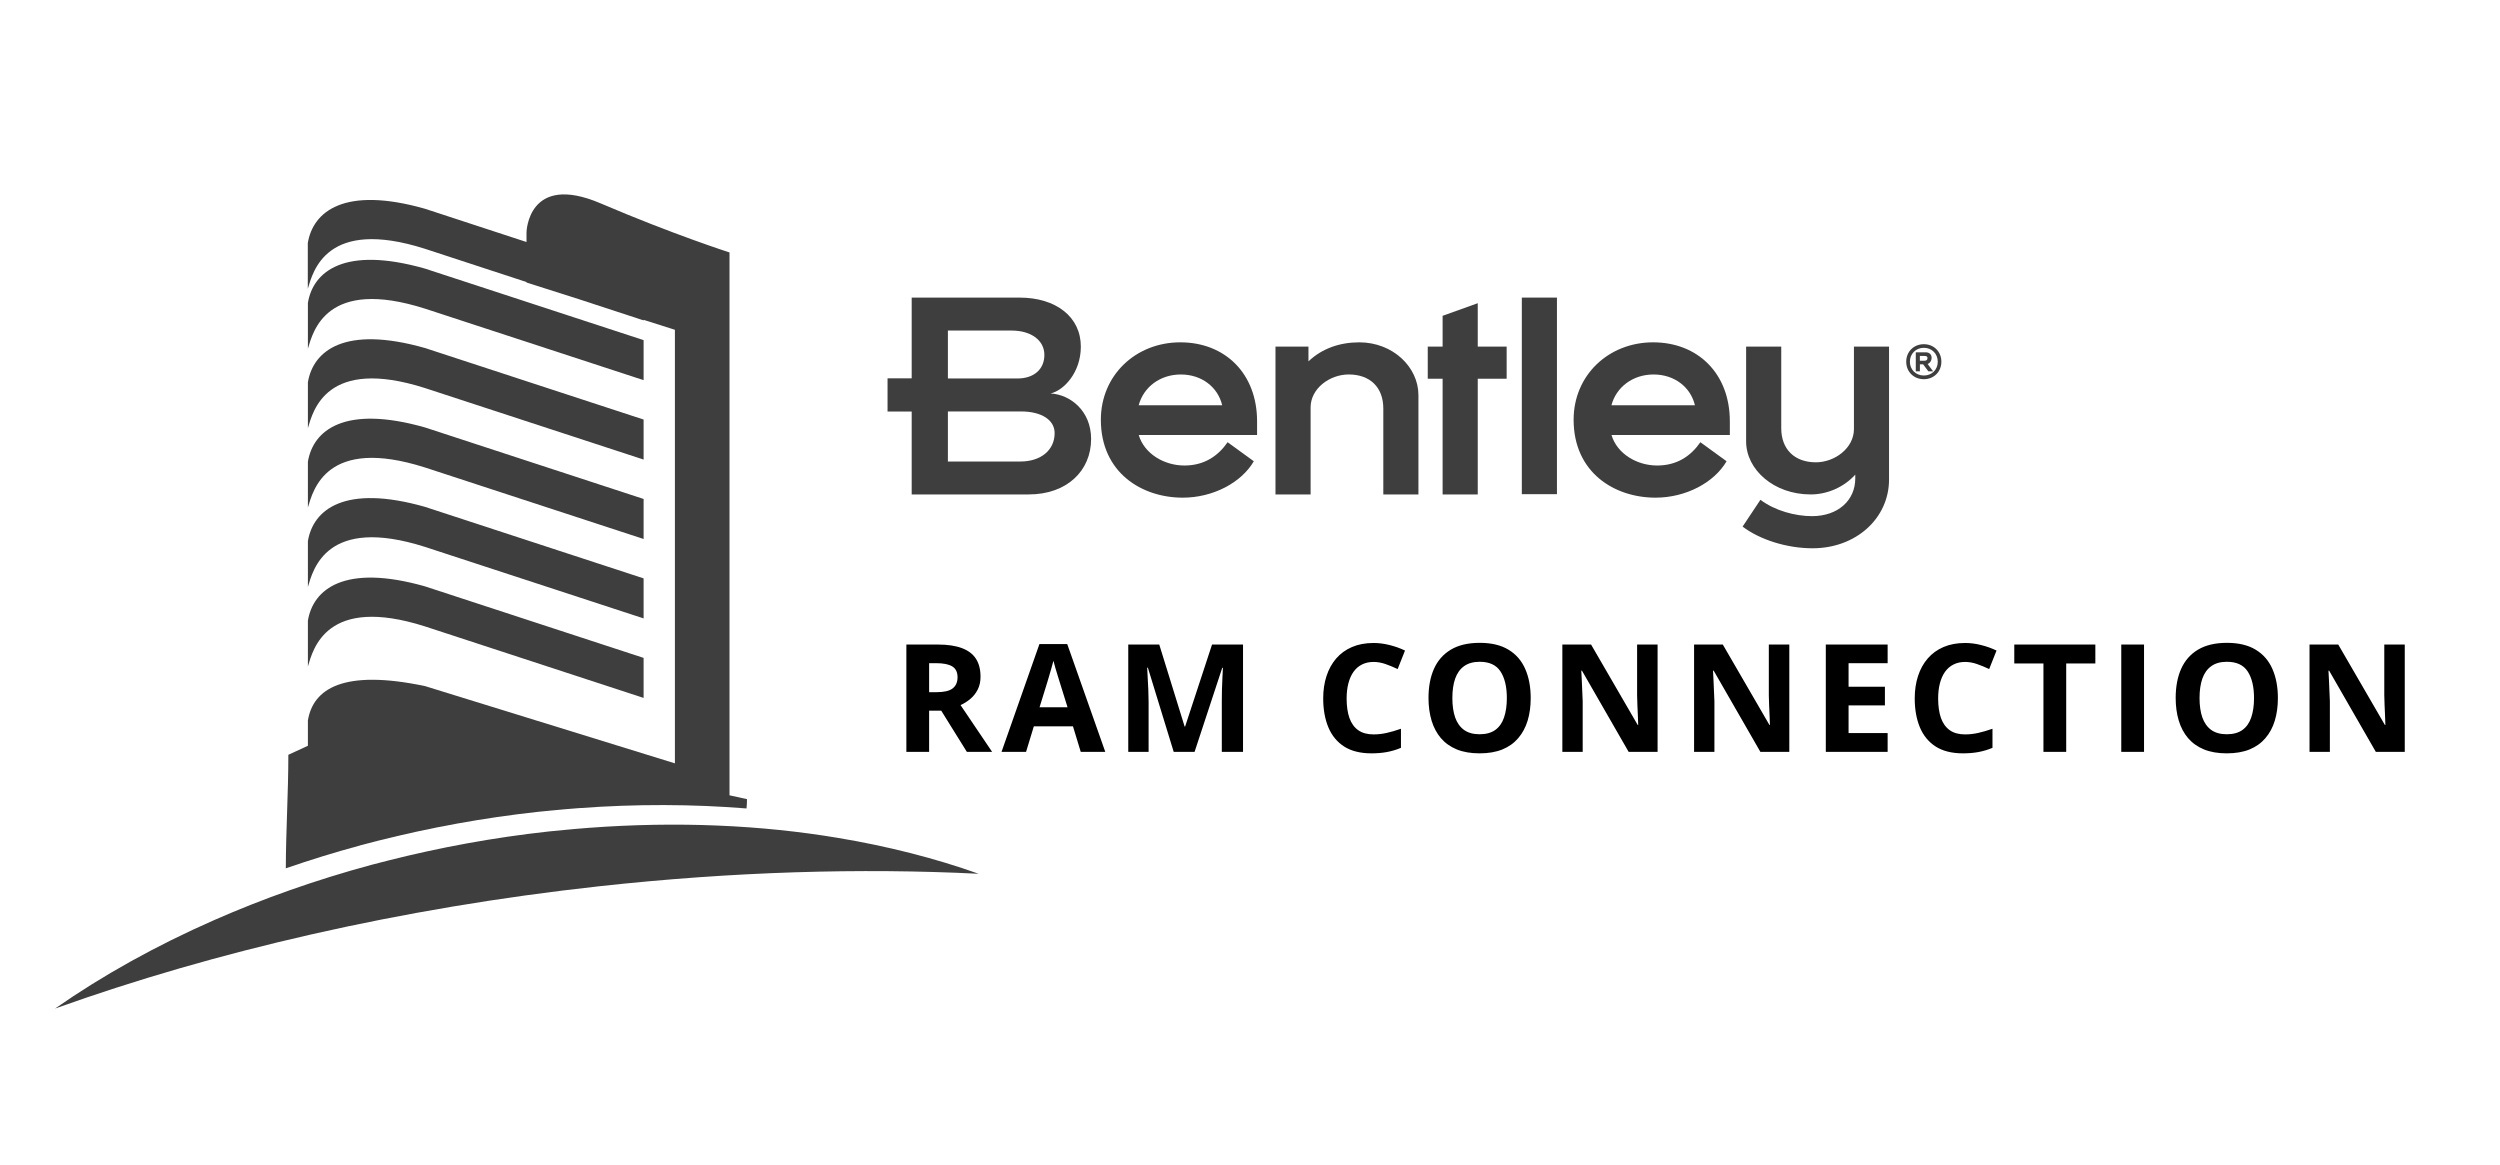
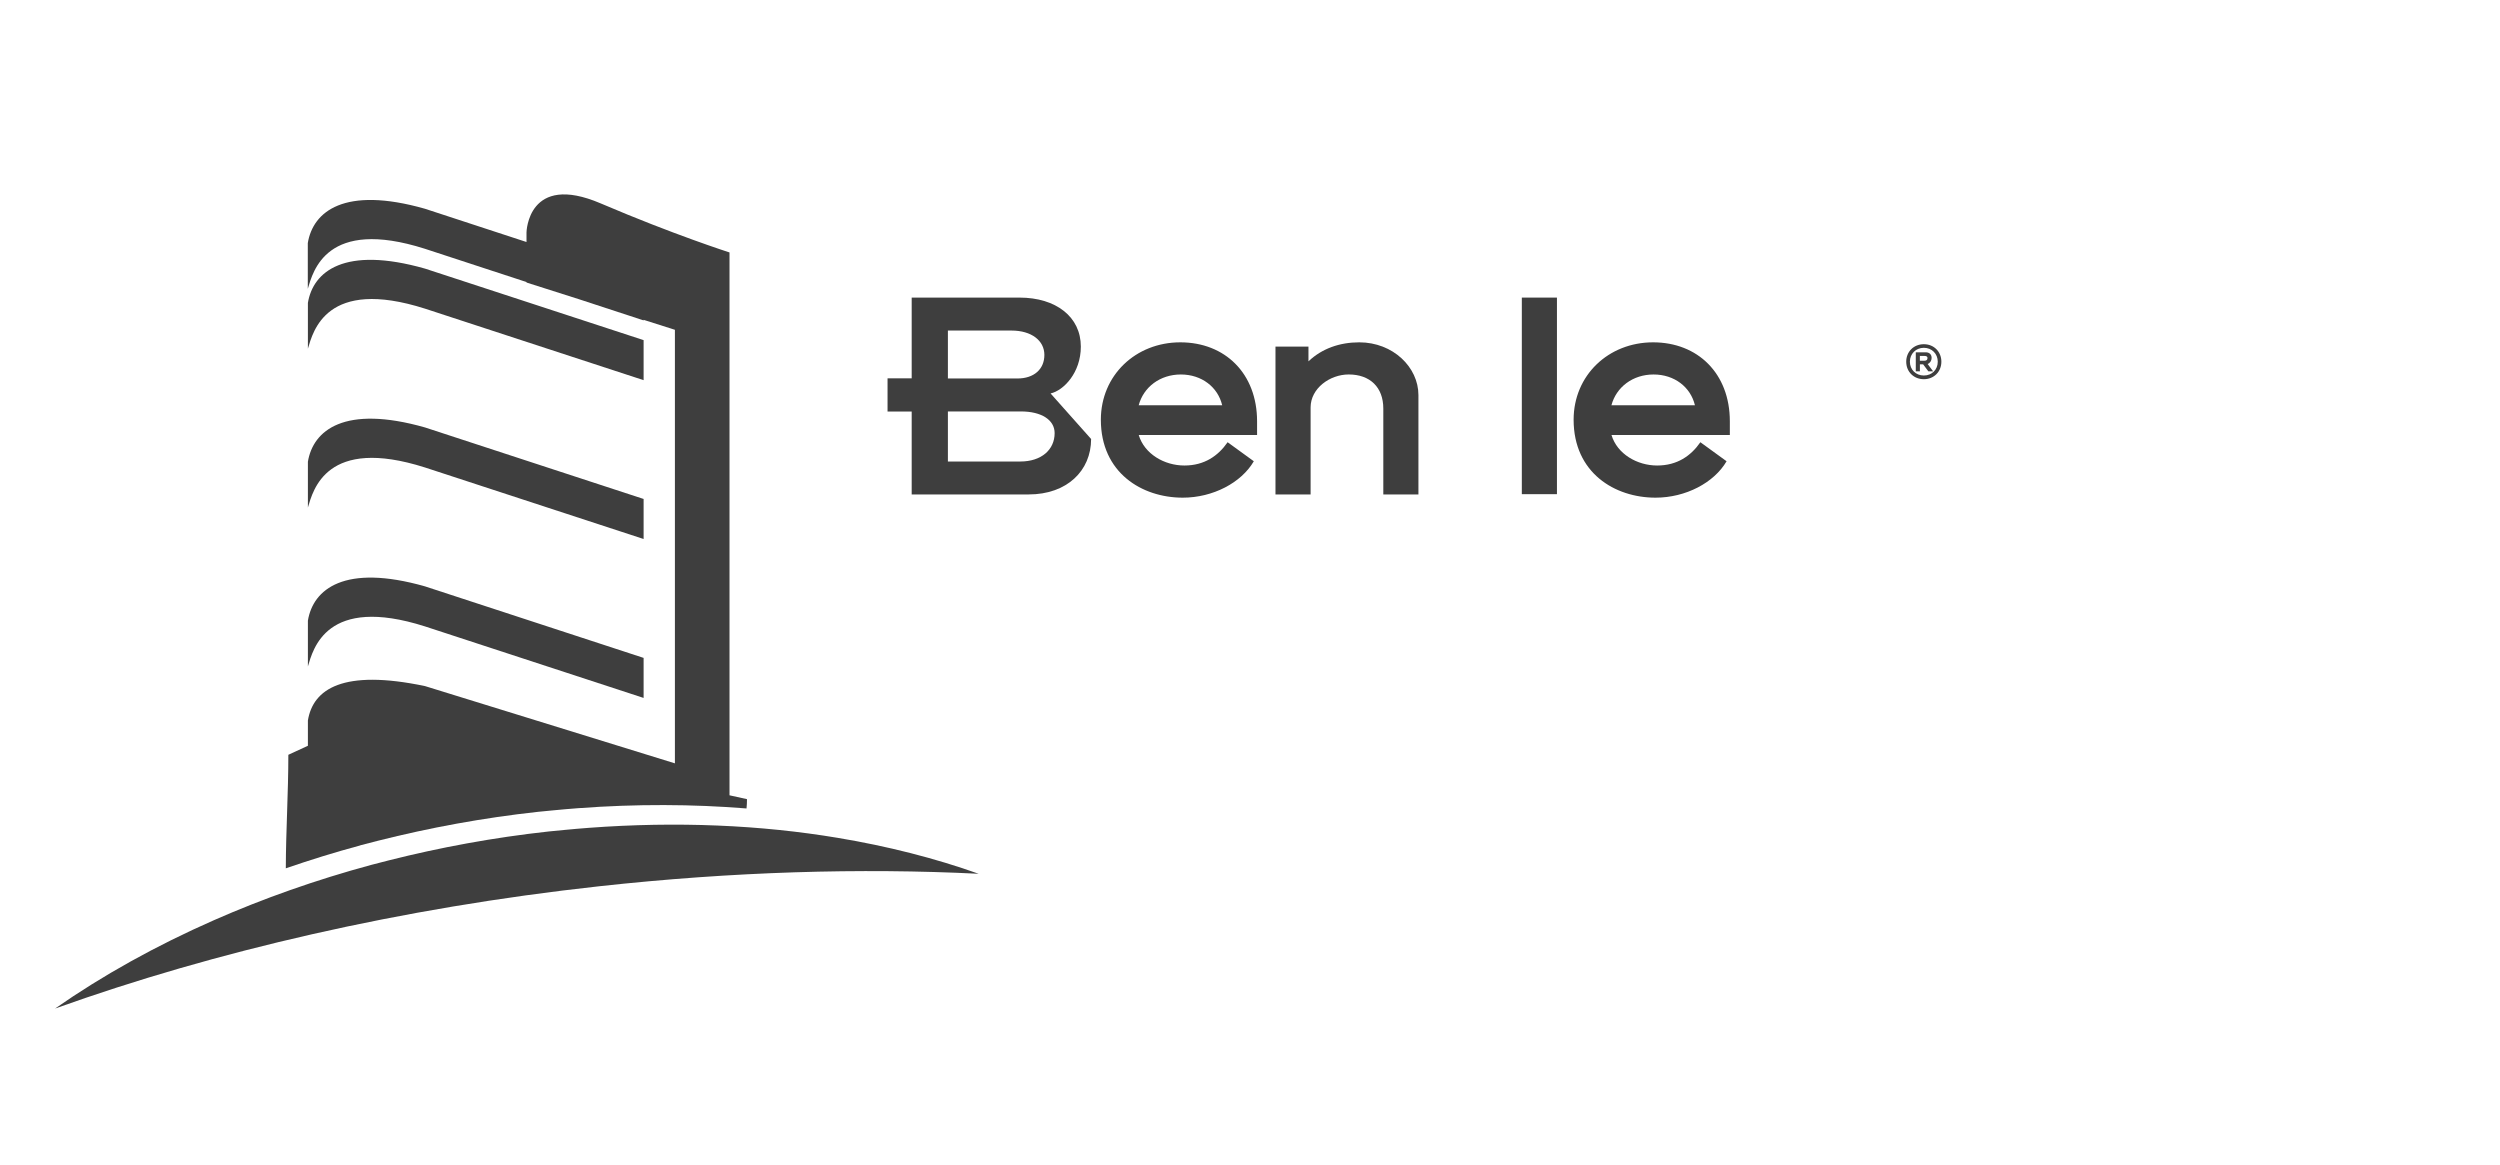
<svg xmlns="http://www.w3.org/2000/svg" width="266" height="124" viewBox="0 0 266 124" fill="none">
  <path d="M22.76 97.91C28.01 95.6 33.61 93.62 39.48 92.03C40.11 91.86 40.75 91.7 41.38 91.54C46.85 90.16 52.53 89.11 58.37 88.47C58.92 88.41 59.46 88.36 60.01 88.31C60.9 88.22 61.79 88.15 62.67 88.08C72.04 87.38 80.96 87.78 89.15 89.15C94.48 90.04 99.5 91.32 104.13 92.97C91.56 92.34 77.95 92.74 63.74 94.3C42.65 96.62 22.88 101.21 5.86 107.31C10.92 103.78 16.6 100.62 22.76 97.91Z" fill="#3E3E3E" />
  <path d="M45.22 32.84L68.48 40.45V36.19L45.22 28.58C36.64 26.14 33.31 28.88 32.76 32.23V37.1C33.31 35.27 34.7 29.49 45.22 32.84Z" fill="#3E3E3E" />
  <path d="M45.22 66.65L68.48 74.26V70L45.22 62.39C36.64 59.95 33.31 62.69 32.76 66.04V70.91C33.31 69.08 34.7 63.3 45.22 66.65Z" fill="#3E3E3E" />
-   <path d="M45.22 58.19L68.48 65.8V61.54L45.22 53.93C36.64 51.49 33.31 54.23 32.76 57.58V62.45C33.31 60.62 34.7 54.84 45.22 58.19Z" fill="#3E3E3E" />
  <path d="M45.22 49.74L68.48 57.35V53.09L45.22 45.48C36.64 43.041 33.31 45.781 32.76 49.13V54.001C33.31 52.17 34.7 46.391 45.22 49.74Z" fill="#3E3E3E" />
-   <path d="M45.22 41.29L68.48 48.9V44.64L45.22 37.03C36.64 34.59 33.31 37.33 32.76 40.68V45.55C33.31 43.72 34.7 37.94 45.22 41.29Z" fill="#3E3E3E" />
  <path d="M38.34 89.94C38.97 89.77 39.61 89.61 40.24 89.45C45.71 88.07 51.39 87.02 57.23 86.38C57.78 86.32 58.32 86.27 58.87 86.22C59.76 86.13 60.65 86.06 61.53 85.99C67.72 85.53 73.71 85.56 79.43 86.02C79.46 85.71 79.48 85.38 79.48 85.03L77.62 84.62V26.86C77.62 26.86 71.68 24.96 63.91 21.64C56.15 18.32 56.02 24.72 56.02 24.72V25.75L45.21 22.21C36.63 19.77 33.3 22.51 32.75 25.86V30.73C33.3 28.9 34.69 23.12 45.21 26.47L56.02 30.01V30.06L61.58 31.83L68.48 34.09V34.03L71.81 35.09V81.22L45.22 73C36.5 71.17 33.31 73.3 32.76 76.66V79.35L30.68 80.31C30.68 84.33 30.42 88.39 30.41 92.39C32.99 91.5 35.63 90.68 38.34 89.95V89.94Z" fill="#3E3E3E" />
  <g clip-path="url(#clip0_106_3207)">
-     <path d="M111.781 41.864C113.162 41.551 115.001 39.669 115.001 36.878C115.001 33.714 112.357 31.664 108.475 31.664H97.003V40.252H94.435V43.785H97.003V52.608H109.453C113.507 52.608 116.094 50.099 116.094 46.709C116.094 43.687 113.851 41.977 111.781 41.864ZM100.856 35.17H107.614C109.769 35.17 111.122 36.253 111.122 37.763C111.122 39.272 110.029 40.271 108.246 40.271H100.856V35.17ZM108.56 49.105H100.856V43.777H108.619C110.834 43.777 112.213 44.69 112.213 46.084C112.213 47.851 110.803 49.105 108.56 49.105Z" fill="#3E3E3E" />
+     <path d="M111.781 41.864C113.162 41.551 115.001 39.669 115.001 36.878C115.001 33.714 112.357 31.664 108.475 31.664H97.003V40.252H94.435V43.785H97.003V52.608H109.453C113.507 52.608 116.094 50.099 116.094 46.709ZM100.856 35.17H107.614C109.769 35.17 111.122 36.253 111.122 37.763C111.122 39.272 110.029 40.271 108.246 40.271H100.856V35.17ZM108.56 49.105H100.856V43.777H108.619C110.834 43.777 112.213 44.69 112.213 46.084C112.213 47.851 110.803 49.105 108.56 49.105Z" fill="#3E3E3E" />
    <path d="M125.584 36.424C120.84 36.424 117.131 39.929 117.131 44.659C117.131 50.301 121.501 52.952 125.843 52.952C129.064 52.952 132.081 51.356 133.406 49.077L130.618 47.053C129.612 48.506 128.146 49.531 126.019 49.531C123.891 49.531 121.764 48.304 121.16 46.283H133.753V44.829C133.753 39.728 130.332 36.424 125.589 36.424H125.584ZM121.157 43.121C121.674 41.184 123.428 39.845 125.643 39.845C127.858 39.845 129.581 41.184 130.041 43.121H121.157Z" fill="#3E3E3E" />
    <path d="M144.624 36.424C142.553 36.424 140.658 37.079 139.22 38.448V36.88H135.711V52.611H139.449V43.348C139.449 41.324 141.491 39.843 143.503 39.843C145.774 39.843 147.184 41.212 147.184 43.463V52.611H150.921V42.038C150.921 39.075 148.22 36.424 144.624 36.424Z" fill="#3E3E3E" />
-     <path d="M157.232 32.261L153.494 33.602V36.878H151.912V40.3H153.494V52.608H157.232V40.3H160.308V36.878H157.232V32.261Z" fill="#3E3E3E" />
    <path d="M161.922 52.58H165.659V31.664H161.922V52.58Z" fill="#3E3E3E" />
    <path d="M175.886 36.424C171.142 36.424 167.433 39.929 167.433 44.659C167.433 50.301 171.803 52.952 176.145 52.952C179.366 52.952 182.383 51.356 183.708 49.077L180.92 47.053C179.914 48.506 178.448 49.531 176.321 49.531C174.193 49.531 172.066 48.304 171.462 46.283H184.055V44.829C184.055 39.728 180.634 36.424 175.891 36.424H175.886ZM171.456 43.121C171.973 41.184 173.727 39.845 175.942 39.845C178.157 39.845 179.88 41.184 180.341 43.121H171.456Z" fill="#3E3E3E" />
-     <path d="M197.259 36.878V45.656C197.259 47.68 195.217 49.19 193.206 49.19C190.934 49.19 189.525 47.792 189.525 45.569V36.878H185.787V46.966C185.787 49.959 188.719 52.608 192.658 52.608C194.381 52.608 196.166 51.866 197.401 50.5V50.9C197.401 53.266 195.533 54.918 192.802 54.918C191.019 54.918 188.864 54.347 187.31 53.179L185.411 56.03C187.25 57.427 190.126 58.337 192.858 58.337C197.488 58.337 200.994 55.145 200.994 51.015V36.878H197.257H197.259Z" fill="#3E3E3E" />
    <path d="M204.698 40.347C205.768 40.347 206.562 39.552 206.562 38.485C206.562 37.418 205.768 36.623 204.698 36.623C203.627 36.623 202.822 37.413 202.822 38.485C202.822 39.557 203.621 40.347 204.698 40.347ZM204.698 39.955C203.847 39.955 203.212 39.331 203.212 38.488C203.212 37.645 203.847 37.007 204.698 37.007C205.548 37.007 206.178 37.637 206.178 38.488C206.178 39.339 205.548 39.955 204.698 39.955ZM204.274 38.768H204.624L205.178 39.51H205.684L205.102 38.729C205.356 38.633 205.525 38.367 205.525 38.085C205.525 37.693 205.265 37.485 204.895 37.485H203.839V39.51H204.277V38.768H204.274ZM204.768 37.872C204.98 37.872 205.085 37.945 205.085 38.09C205.085 38.281 204.98 38.381 204.768 38.381H204.274V37.872H204.768Z" fill="#3E3E3E" />
  </g>
-   <path d="M99.766 68.578C100.802 68.578 101.656 68.703 102.328 68.953C103.005 69.203 103.508 69.581 103.836 70.086C104.164 70.591 104.328 71.229 104.328 72C104.328 72.521 104.229 72.977 104.031 73.367C103.833 73.758 103.573 74.088 103.25 74.359C102.927 74.63 102.578 74.852 102.203 75.023L105.562 80H102.875L100.148 75.617H98.859V80H96.438V68.578H99.766ZM99.594 70.562H98.859V73.648H99.641C100.443 73.648 101.016 73.516 101.359 73.25C101.708 72.979 101.883 72.583 101.883 72.062C101.883 71.521 101.695 71.135 101.32 70.906C100.951 70.677 100.375 70.562 99.594 70.562ZM114.992 80L114.164 77.281H110L109.172 80H106.562L110.594 68.531H113.555L117.602 80H114.992ZM113.586 75.25L112.758 72.594C112.706 72.417 112.635 72.19 112.547 71.914C112.464 71.633 112.378 71.349 112.289 71.062C112.206 70.771 112.138 70.518 112.086 70.305C112.034 70.518 111.961 70.784 111.867 71.102C111.779 71.414 111.693 71.711 111.609 71.992C111.526 72.273 111.466 72.474 111.43 72.594L110.609 75.25H113.586ZM124.883 80L122.133 71.039H122.062C122.073 71.253 122.089 71.576 122.109 72.008C122.135 72.435 122.159 72.891 122.18 73.375C122.201 73.859 122.211 74.297 122.211 74.688V80H120.047V68.578H123.344L126.047 77.312H126.094L128.961 68.578H132.258V80H130V74.594C130 74.234 130.005 73.82 130.016 73.352C130.031 72.883 130.049 72.438 130.07 72.016C130.091 71.588 130.107 71.268 130.117 71.055H130.047L127.102 80H124.883ZM146.148 70.43C145.685 70.43 145.273 70.521 144.914 70.703C144.56 70.88 144.26 71.138 144.016 71.477C143.776 71.815 143.594 72.224 143.469 72.703C143.344 73.182 143.281 73.721 143.281 74.32C143.281 75.128 143.38 75.818 143.578 76.391C143.781 76.958 144.094 77.393 144.516 77.695C144.938 77.992 145.482 78.141 146.148 78.141C146.612 78.141 147.076 78.088 147.539 77.984C148.008 77.88 148.516 77.732 149.062 77.539V79.57C148.557 79.779 148.06 79.927 147.57 80.016C147.081 80.109 146.531 80.156 145.922 80.156C144.745 80.156 143.776 79.914 143.016 79.43C142.26 78.94 141.701 78.258 141.336 77.383C140.971 76.503 140.789 75.477 140.789 74.305C140.789 73.44 140.906 72.648 141.141 71.93C141.375 71.211 141.719 70.588 142.172 70.062C142.625 69.537 143.185 69.13 143.852 68.844C144.518 68.557 145.284 68.414 146.148 68.414C146.716 68.414 147.284 68.487 147.852 68.633C148.424 68.773 148.971 68.969 149.492 69.219L148.711 71.188C148.284 70.984 147.854 70.807 147.422 70.656C146.99 70.505 146.565 70.43 146.148 70.43ZM162.867 74.273C162.867 75.154 162.758 75.956 162.539 76.68C162.32 77.398 161.987 78.018 161.539 78.539C161.096 79.06 160.534 79.461 159.852 79.742C159.169 80.018 158.362 80.156 157.43 80.156C156.497 80.156 155.69 80.018 155.008 79.742C154.326 79.461 153.76 79.06 153.312 78.539C152.87 78.018 152.539 77.396 152.32 76.672C152.102 75.948 151.992 75.143 151.992 74.258C151.992 73.076 152.185 72.047 152.57 71.172C152.961 70.292 153.56 69.609 154.367 69.125C155.174 68.641 156.201 68.398 157.445 68.398C158.685 68.398 159.703 68.641 160.5 69.125C161.302 69.609 161.896 70.292 162.281 71.172C162.672 72.052 162.867 73.086 162.867 74.273ZM154.531 74.273C154.531 75.07 154.63 75.758 154.828 76.336C155.031 76.909 155.346 77.352 155.773 77.664C156.201 77.971 156.753 78.125 157.43 78.125C158.117 78.125 158.674 77.971 159.102 77.664C159.529 77.352 159.839 76.909 160.031 76.336C160.229 75.758 160.328 75.07 160.328 74.273C160.328 73.076 160.104 72.133 159.656 71.445C159.208 70.758 158.471 70.414 157.445 70.414C156.763 70.414 156.206 70.57 155.773 70.883C155.346 71.19 155.031 71.633 154.828 72.211C154.63 72.784 154.531 73.471 154.531 74.273ZM176.367 80H173.289L168.32 71.359H168.25C168.271 71.719 168.289 72.081 168.305 72.445C168.32 72.81 168.336 73.174 168.352 73.539C168.367 73.898 168.383 74.26 168.398 74.625V80H166.234V68.578H169.289L174.25 77.133H174.305C174.294 76.779 174.281 76.427 174.266 76.078C174.25 75.729 174.234 75.38 174.219 75.031C174.208 74.682 174.198 74.333 174.188 73.984V68.578H176.367V80ZM190.383 80H187.305L182.336 71.359H182.266C182.286 71.719 182.305 72.081 182.32 72.445C182.336 72.81 182.352 73.174 182.367 73.539C182.383 73.898 182.398 74.26 182.414 74.625V80H180.25V68.578H183.305L188.266 77.133H188.32C188.31 76.779 188.297 76.427 188.281 76.078C188.266 75.729 188.25 75.38 188.234 75.031C188.224 74.682 188.214 74.333 188.203 73.984V68.578H190.383V80ZM200.844 80H194.266V68.578H200.844V70.562H196.688V73.07H200.555V75.055H196.688V78H200.844V80ZM209.086 70.43C208.622 70.43 208.211 70.521 207.852 70.703C207.497 70.88 207.198 71.138 206.953 71.477C206.714 71.815 206.531 72.224 206.406 72.703C206.281 73.182 206.219 73.721 206.219 74.32C206.219 75.128 206.318 75.818 206.516 76.391C206.719 76.958 207.031 77.393 207.453 77.695C207.875 77.992 208.419 78.141 209.086 78.141C209.549 78.141 210.013 78.088 210.477 77.984C210.945 77.88 211.453 77.732 212 77.539V79.57C211.495 79.779 210.997 79.927 210.508 80.016C210.018 80.109 209.469 80.156 208.859 80.156C207.682 80.156 206.714 79.914 205.953 79.43C205.198 78.94 204.638 78.258 204.273 77.383C203.909 76.503 203.727 75.477 203.727 74.305C203.727 73.44 203.844 72.648 204.078 71.93C204.312 71.211 204.656 70.588 205.109 70.062C205.562 69.537 206.122 69.13 206.789 68.844C207.456 68.557 208.221 68.414 209.086 68.414C209.654 68.414 210.221 68.487 210.789 68.633C211.362 68.773 211.909 68.969 212.43 69.219L211.648 71.188C211.221 70.984 210.792 70.807 210.359 70.656C209.927 70.505 209.503 70.43 209.086 70.43ZM219.844 80H217.422V70.594H214.32V68.578H222.945V70.594H219.844V80ZM225.703 80V68.578H228.125V80H225.703ZM242.367 74.273C242.367 75.154 242.258 75.956 242.039 76.68C241.82 77.398 241.487 78.018 241.039 78.539C240.596 79.06 240.034 79.461 239.352 79.742C238.669 80.018 237.862 80.156 236.93 80.156C235.997 80.156 235.19 80.018 234.508 79.742C233.826 79.461 233.26 79.06 232.812 78.539C232.37 78.018 232.039 77.396 231.82 76.672C231.602 75.948 231.492 75.143 231.492 74.258C231.492 73.076 231.685 72.047 232.07 71.172C232.461 70.292 233.06 69.609 233.867 69.125C234.674 68.641 235.701 68.398 236.945 68.398C238.185 68.398 239.203 68.641 240 69.125C240.802 69.609 241.396 70.292 241.781 71.172C242.172 72.052 242.367 73.086 242.367 74.273ZM234.031 74.273C234.031 75.07 234.13 75.758 234.328 76.336C234.531 76.909 234.846 77.352 235.273 77.664C235.701 77.971 236.253 78.125 236.93 78.125C237.617 78.125 238.174 77.971 238.602 77.664C239.029 77.352 239.339 76.909 239.531 76.336C239.729 75.758 239.828 75.07 239.828 74.273C239.828 73.076 239.604 72.133 239.156 71.445C238.708 70.758 237.971 70.414 236.945 70.414C236.263 70.414 235.706 70.57 235.273 70.883C234.846 71.19 234.531 71.633 234.328 72.211C234.13 72.784 234.031 73.471 234.031 74.273ZM255.867 80H252.789L247.82 71.359H247.75C247.771 71.719 247.789 72.081 247.805 72.445C247.82 72.81 247.836 73.174 247.852 73.539C247.867 73.898 247.883 74.26 247.898 74.625V80H245.734V68.578H248.789L253.75 77.133H253.805C253.794 76.779 253.781 76.427 253.766 76.078C253.75 75.729 253.734 75.38 253.719 75.031C253.708 74.682 253.698 74.333 253.688 73.984V68.578H255.867V80Z" fill="black" />
  <defs>
    <clipPath id="clip0_106_3207">
      <rect width="113" height="28" fill="white" transform="translate(94 31)" />
    </clipPath>
  </defs>
</svg>